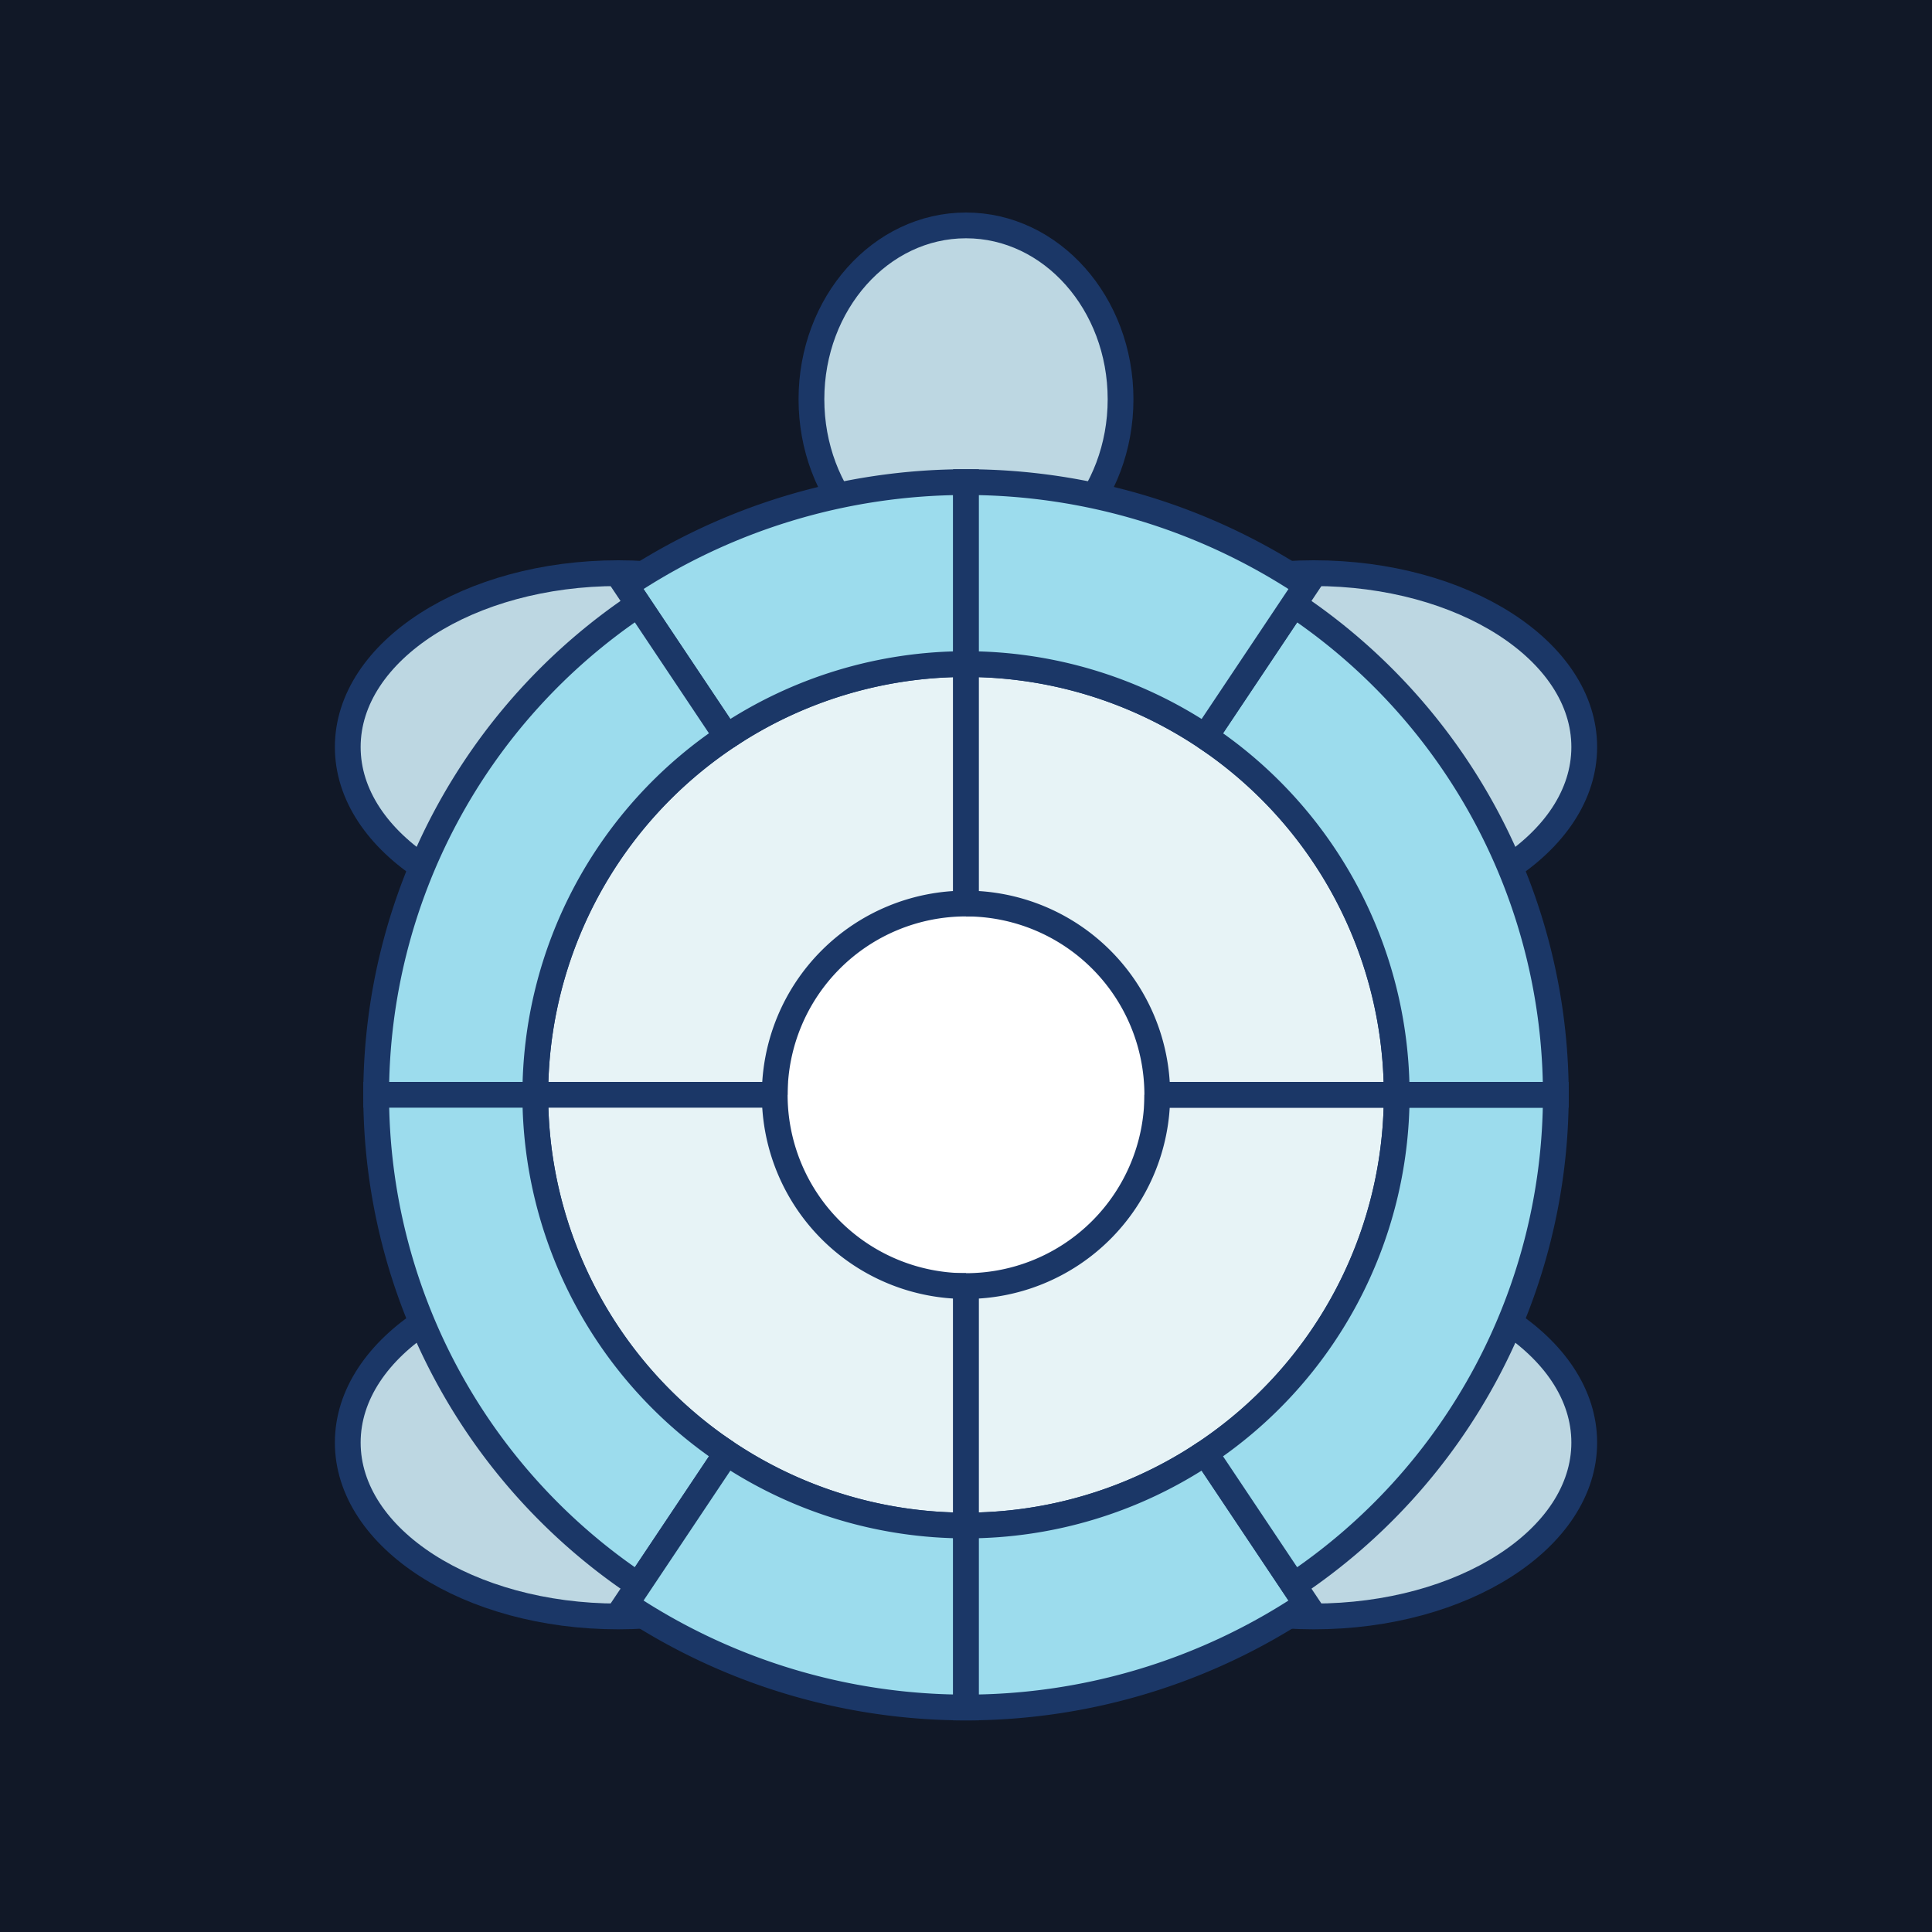
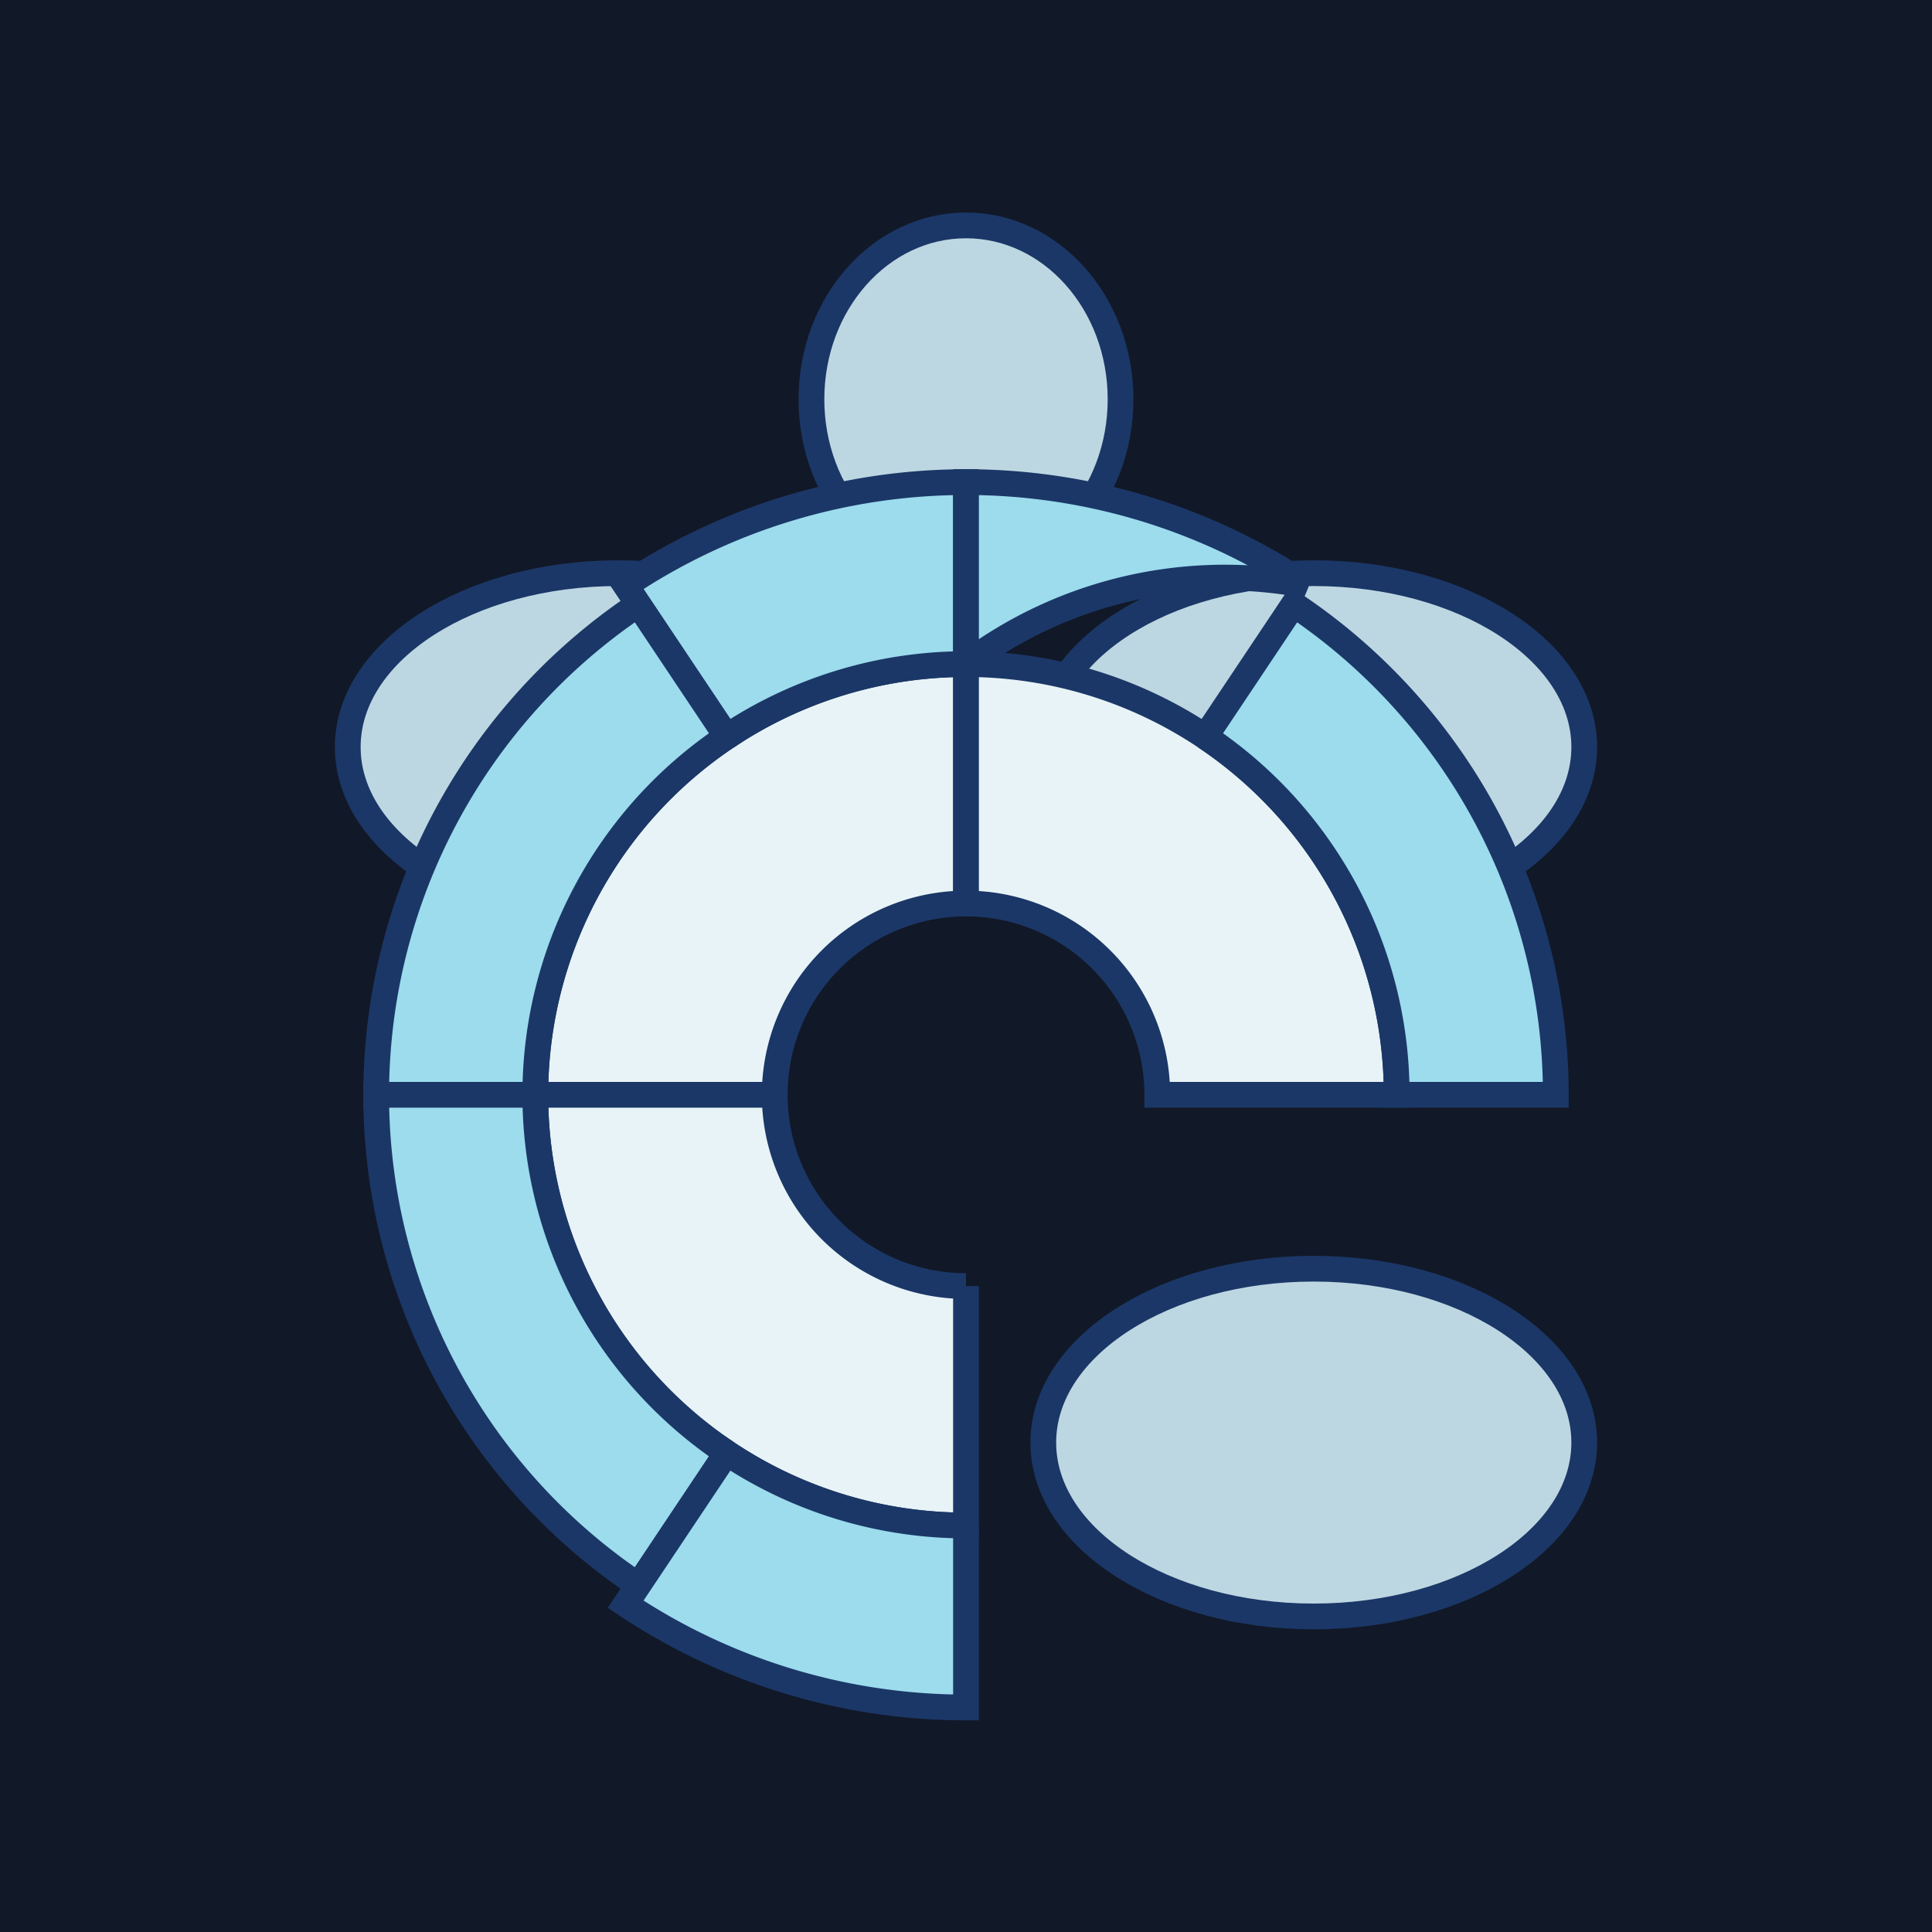
<svg xmlns="http://www.w3.org/2000/svg" version="1.1" width="600" height="600">
  <rect width="100%" height="100%" fill="#808080" stroke="none" />
  <svg baseProfile="tiny" height="600" version="1.2" width="600">
    <defs />
    <rect fill="#111827" height="600" width="600" x="0" y="0" />
    <g transform="translate(300,300) scale(0.4) translate(0,100)">
-       <circle cx="0" cy="0" fill="white" r="150.0" stroke="#1b3767" stroke-width="1" />
      <ellipse cx="0" cy="-540.0" fill="#BDD7E2" rx="120.0" ry="135.0" stroke="#1b3767" stroke-width="20" />
-       <ellipse cx="-270.0" cy="270.0" fill="#BDD7E2" rx="210.0" ry="135.0" stroke="#1b3767" stroke-width="20" />
      <ellipse cx="270.0" cy="270.0" fill="#BDD7E2" rx="210.0" ry="135.0" stroke="#1b3767" stroke-width="20" />
      <ellipse cx="-270.0" cy="-270.0" fill="#BDD7E2" rx="210.0" ry="135.0" stroke="#1b3767" stroke-width="20" />
      <ellipse cx="270.0" cy="-270.0" fill="#BDD7E2" rx="210.0" ry="135.0" stroke="#1b3767" stroke-width="20" />
      <path d="M-148.5,1.8186004967338195e-14 L-334.393,4.095138048623045e-14 A334.393,334.393 0 0,1 -6.142707072934567e-14,-334.393 L-2.7279007451007292e-14,-148.5 A148.5,148.5 0 0,0 -148.5,1.8186004967338195e-14" fill="#E7F3F6" stroke="#1b3767" stroke-width="20" />
      <path d="M-185.779,-278.038 L-264.276,-395.518 A475.685,475.685 0 0,1 -8.738189080637572e-14,-475.685 L-6.142707072934567e-14,-334.393 A334.393,334.393 0 0,0 -185.779,-278.038" fill="#9CDCED" stroke="#1b3767" stroke-width="20" />
      <path d="M-334.393,4.095138048623045e-14 L-457.936,5.608095631298814e-14 A457.936,457.936 0 0,1 -254.415,-380.76 L-185.779,-278.038 A334.393,334.393 0 0,0 -334.393,4.095138048623045e-14" fill="#9CDCED" stroke="#1b3767" stroke-width="20" />
      <path d="M9.093002483669097e-15,148.5 L2.0475690243115225e-14,334.393 A334.393,334.393 0 0,1 -334.393,4.095138048623045e-14 L-148.5,1.8186004967338195e-14 A148.5,148.5 0 0,0 9.093002483669097e-15,148.5" fill="#E7F3F6" stroke="#1b3767" stroke-width="20" />
      <path d="M-185.779,278.038 L-254.415,380.76 A457.936,457.936 0 0,1 -457.936,5.608095631298815e-14 L-334.393,4.095138048623045e-14 A334.393,334.393 0 0,0 -185.779,278.038" fill="#9CDCED" stroke="#1b3767" stroke-width="20" />
      <path d="M2.0475690243115225e-14,334.393 L2.9127296935458574e-14,475.685 A475.685,475.685 0 0,1 -264.276,395.518 L-185.779,278.038 A334.393,334.393 0 0,0 2.0475690243115225e-14,334.393" fill="#9CDCED" stroke="#1b3767" stroke-width="20" />
-       <path d="M148.5,0.0 L334.393,0.0 A334.393,334.393 0 0,1 2.0475690243115225e-14,334.393 L9.093002483669097e-15,148.5 A148.5,148.5 0 0,0 148.5,0.0" fill="#E7F3F6" stroke="#1b3767" stroke-width="20" />
-       <path d="M185.779,278.038 L264.276,395.518 A475.685,475.685 0 0,1 2.9127296935458574e-14,475.685 L2.0475690243115225e-14,334.393 A334.393,334.393 0 0,0 185.779,278.038" fill="#9CDCED" stroke="#1b3767" stroke-width="20" />
-       <path d="M334.393,0.0 L457.936,0.0 A457.936,457.936 0 0,1 254.415,380.76 L185.779,278.038 A334.393,334.393 0 0,0 334.393,0.0" fill="#9CDCED" stroke="#1b3767" stroke-width="20" />
      <path d="M9.093002483669097e-15,-148.5 L2.0475690243115225e-14,-334.393 A334.393,334.393 0 0,1 334.393,0.0 L148.5,0.0 A148.5,148.5 0 0,0 9.093002483669097e-15,-148.5" fill="#E7F3F6" stroke="#1b3767" stroke-width="20" />
      <path d="M185.779,-278.038 L254.415,-380.76 A457.936,457.936 0 0,1 457.936,0.0 L334.393,0.0 A334.393,334.393 0 0,0 185.779,-278.038" fill="#9CDCED" stroke="#1b3767" stroke-width="20" />
-       <path d="M2.0475690243115225e-14,-334.393 L2.9127296935458574e-14,-475.685 A475.685,475.685 0 0,1 264.276,-395.518 L185.779,-278.038 A334.393,334.393 0 0,0 2.0475690243115225e-14,-334.393" fill="#9CDCED" stroke="#1b3767" stroke-width="20" />
+       <path d="M2.0475690243115225e-14,-334.393 L2.9127296935458574e-14,-475.685 A475.685,475.685 0 0,1 264.276,-395.518 A334.393,334.393 0 0,0 2.0475690243115225e-14,-334.393" fill="#9CDCED" stroke="#1b3767" stroke-width="20" />
    </g>
  </svg>
  <style>@media (prefers-color-scheme: light) { :root { filter: none; } }
@media (prefers-color-scheme: dark) { :root { filter: none; } }
</style>
</svg>